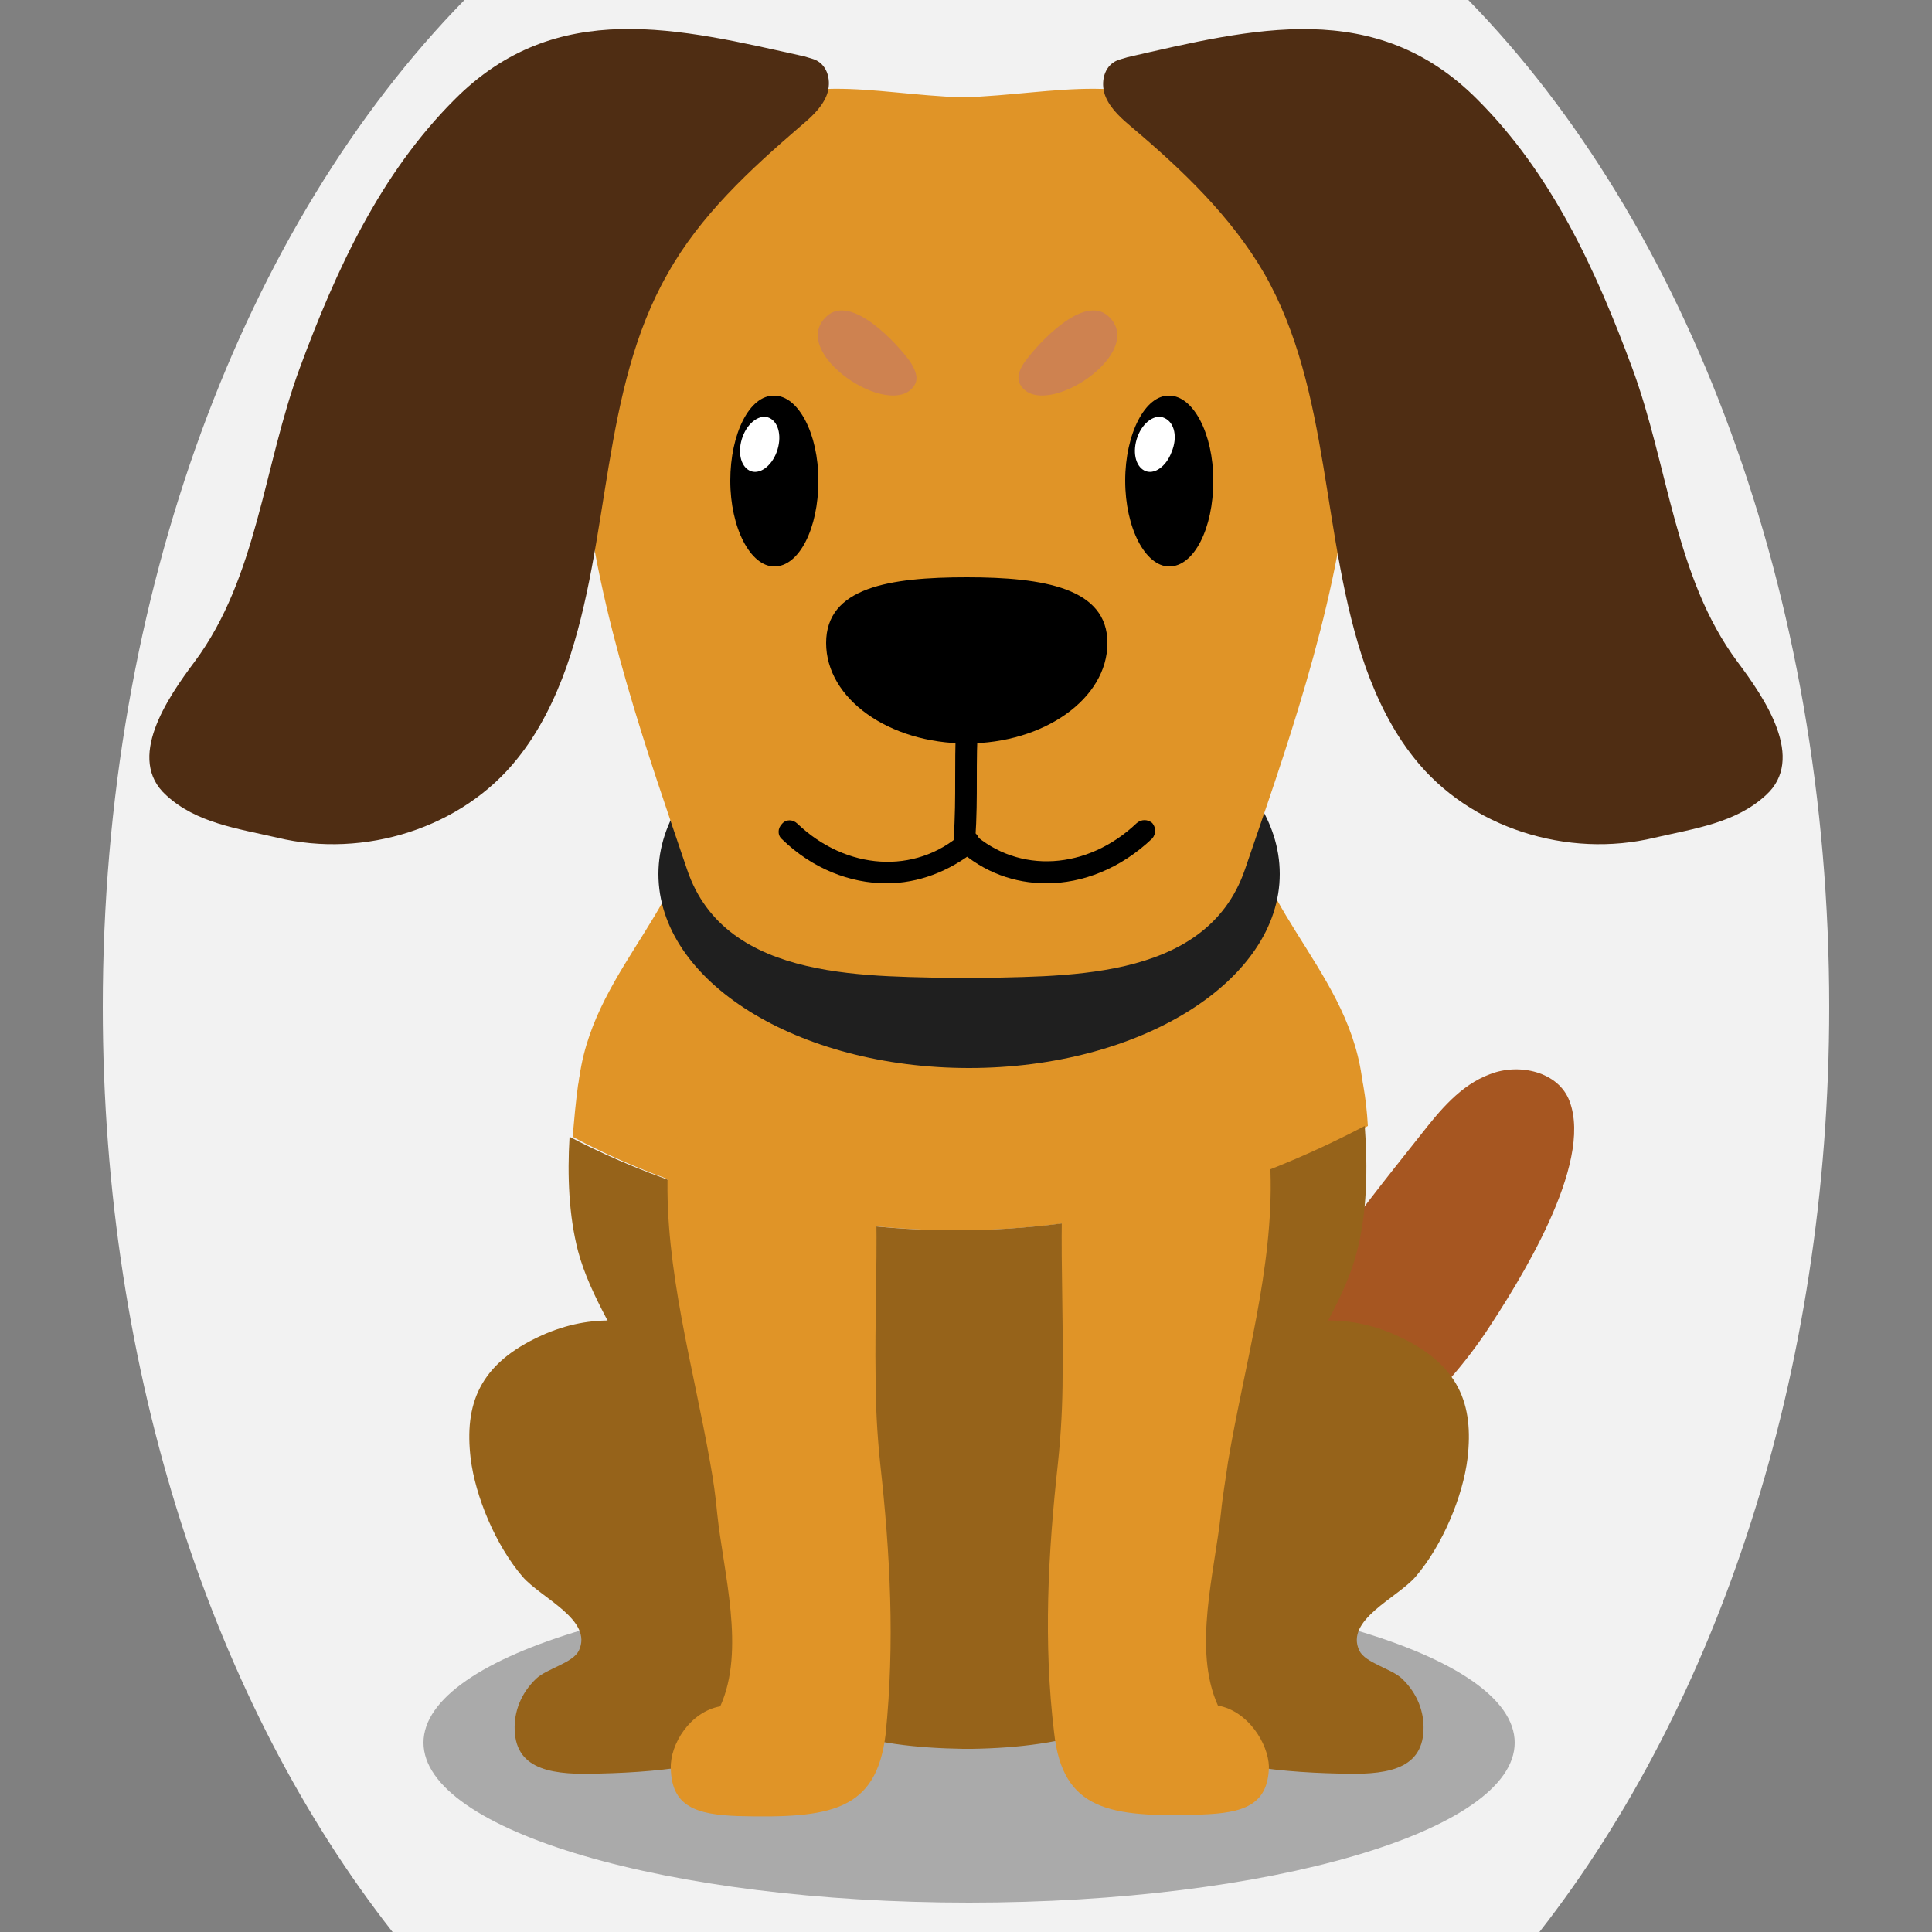
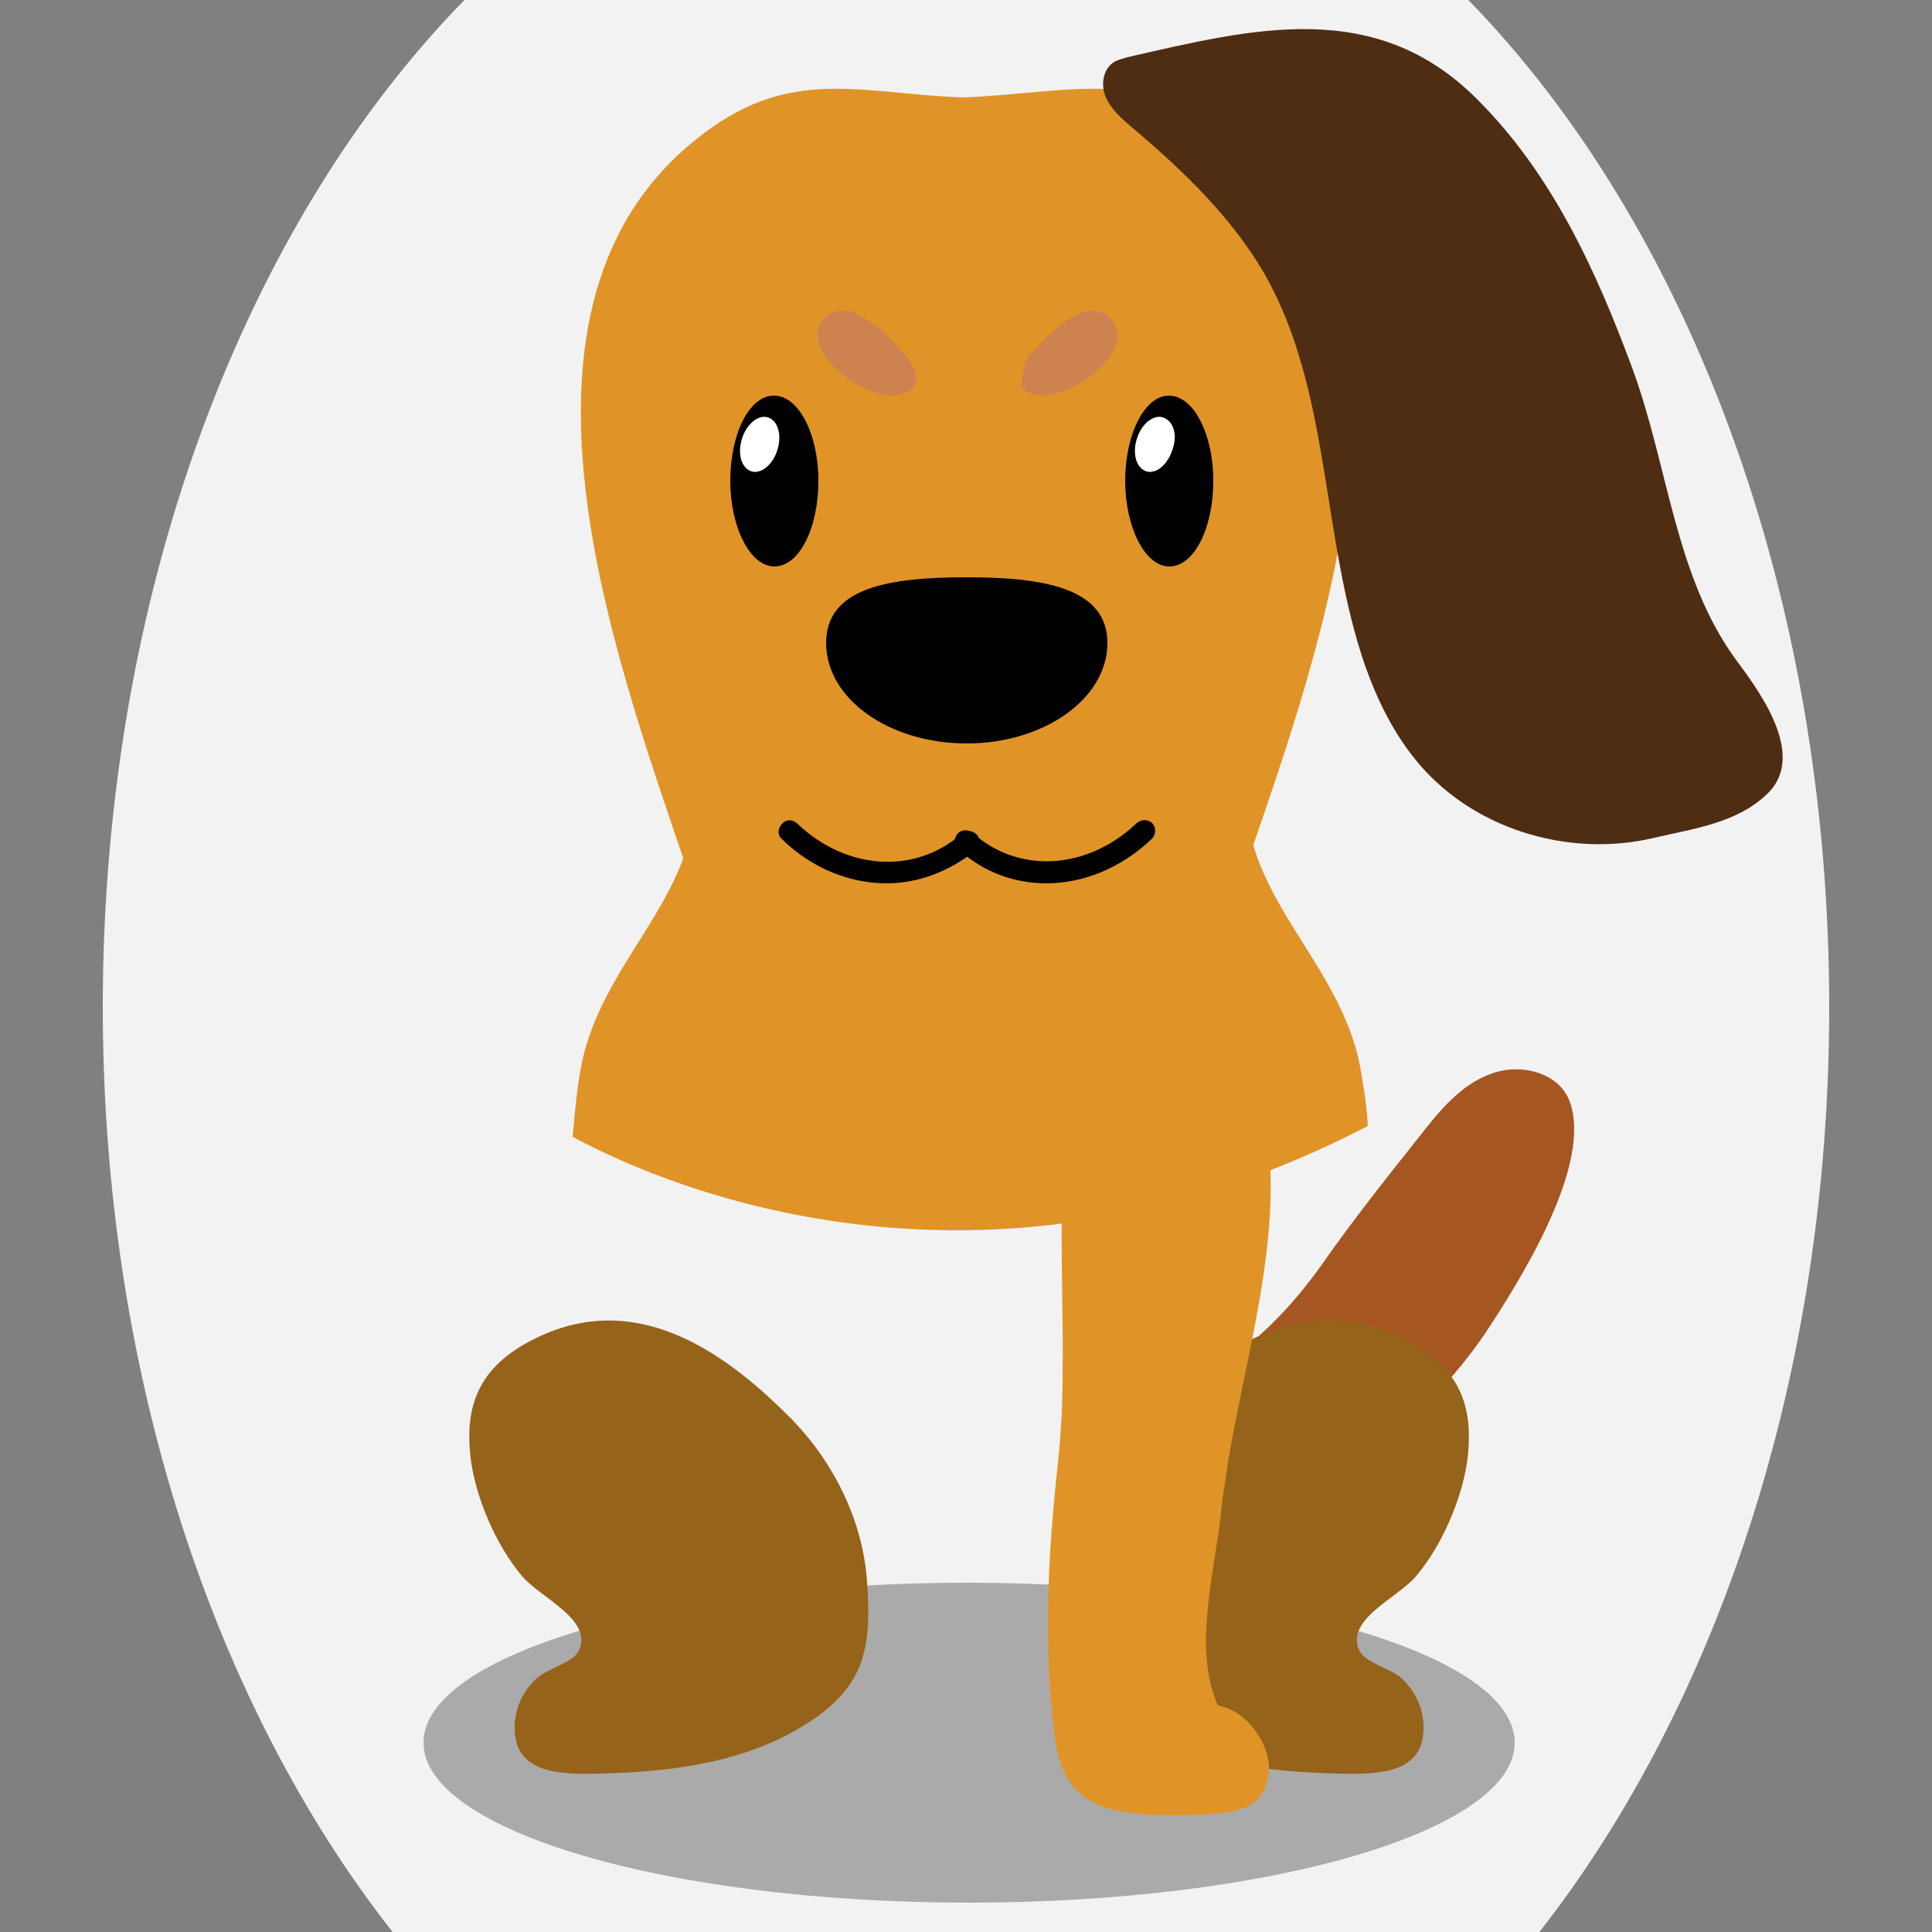
<svg xmlns="http://www.w3.org/2000/svg" version="1.1" id="Ebene_1" x="0px" y="0px" viewBox="0 0 250 250" style="enable-background:new 0 0 250 250;" xml:space="preserve">
  <rect x="0" y="0" width="250" height="250" fill="#808080" stroke="none" />
  <style type="text/css">
	.st0{fill:#a65621;}
	.st1{opacity:0.3;}
	.st2{fill:#96631A;}
	.st3{fill:#E09427;}
	.st4{fill:#1F1F1F;}
	.st5{fill:#FFFFFF;}
	.st6{fill:#ce8250;}
	.st7{fill:#4F2D13;}

.bgel{fill:#F2F2F2;}</style>
  <path class="bgel" d="M236.7,130.3c0,47.6-14.5,90.3-37.5,119.7H50.8c-23-29.3-37.5-72.1-37.5-119.7C13.3,76.6,31.7,29,60.1,0h129.9  C218.3,29,236.7,76.6,236.7,130.3z" />
  <g>
    <g>
      <g>
        <path class="st0" d="M180.3,185.4c-7.4,5.9-16.3,10-25.6,10.5c-15.6,0.8-4.8-13.5,2.4-18.5c5.7-3.9,9.9-8.1,13.9-13.7     c3.9-5.6,8.5-11.4,12.8-16.8c2.5-3.2,5.2-6.5,9-7.9c3.8-1.5,8.9-0.3,10.3,3.5c3.1,8.2-6.6,23.5-10.9,30     C189,177.2,185,181.7,180.3,185.4z" />
      </g>
    </g>
    <path class="st1" d="M196,225.5c0,11.4-31.6,20.7-70.6,20.7c-39,0-70.6-9.3-70.6-20.7c0-11.4,31.6-20.7,70.6-20.7   C164.4,204.9,196,214.1,196,225.5z" />
    <g>
      <g>
        <g>
          <g>
            <path class="st2" d="M112.2,204.7c-0.5-7.4-3.9-15-9.7-21c-7.9-8-19.3-16.8-32.4-10.9c-8.2,3.7-10,9-9.2,15.9       c0.6,4.9,3.2,11.2,6.7,15.3c2.4,2.8,9.2,5.6,7.3,9.6c-0.8,1.6-4.1,2.3-5.5,3.6c-2,1.9-2.9,4.3-2.8,6.7c0.2,5.3,5.2,5.8,11,5.6       c8.8-0.2,17.6-1.3,25-5.4C112,218.9,112.8,213.6,112.2,204.7z" />
          </g>
        </g>
      </g>
      <g>
        <g>
          <g>
            <path class="st2" d="M138.6,204.7c0.5-7.4,3.9-15,9.7-21c7.9-8,19.3-16.8,32.4-10.9c8.2,3.7,10,9,9.2,15.9       c-0.6,4.9-3.2,11.2-6.7,15.3c-2.4,2.8-9.2,5.6-7.3,9.6c0.8,1.6,4.1,2.3,5.5,3.6c2,1.9,2.9,4.3,2.8,6.7c-0.2,5.3-5.2,5.8-11,5.6       c-8.8-0.2-17.6-1.3-25-5.4C138.8,218.9,137.9,213.6,138.6,204.7z" />
          </g>
        </g>
      </g>
    </g>
    <g>
      <path class="st3" d="M177,145.7c-0.1-1.8-0.3-3.6-0.6-5.3c-0.1-0.4-0.1-0.8-0.2-1.2c-2.1-14.4-15.5-22.7-15-37.3    c0.5-16.3-7-22.9-21.9-29.3c-4.4-1.9-8.8-3-13.1-3.5c0,0,0,0,0,0c0,0,0,0,0,0c-0.2,0-0.4,0.1-0.6,0.1c-0.2,0-0.4-0.1-0.6-0.1    c0,0,0,0,0,0c0,0,0,0,0,0c-4.3,0.5-8.7,1.6-13.1,3.5c-14.9,6.5-22.4,13-21.9,29.3c0.4,14.6-12.9,22.8-15,37.3    c-0.1,0.4-0.1,0.8-0.2,1.2c-0.3,2.2-0.5,4.4-0.7,6.7C87.4,154.3,128.4,171,177,145.7z" />
-       <path class="st2" d="M73.7,147.1c-0.3,5-0.1,10.2,1.1,14.8c1.6,6,5.5,11.4,7.9,17.1c7.4,17,5.5,36.9,25.4,44.7    c4.7,1.9,10.6,2.5,16.5,2.6c0,0,0,0,0,0h0c0.2,0,0.4,0,0.6,0c0.2,0,0.4,0,0.6,0h0c0,0,0,0,0,0c6-0.1,11.8-0.8,16.5-2.6    c19.9-7.8,18-27.7,25.4-44.7c2.5-5.7,6.4-11.1,7.9-17.1c1.3-5,1.4-10.8,1-16.2C128.4,171,87.4,154.3,73.7,147.1z" />
    </g>
-     <path class="st4" d="M165.6,113.1c0,13.8-18,25.1-40.2,25.1c-22.2,0-40.2-11.2-40.2-25.1c0-13.8,18-25.1,40.2-25.1   C147.6,88,165.6,99.2,165.6,113.1z" />
    <g>
      <path class="st3" d="M157.6,220.7c-3.3-7.3-0.4-17.3,0.4-25c0.2-2.1,0.6-4.3,0.9-6.5c2.1-12.5,5.9-25.1,5.5-37.6    c-0.3-8.8-14.7-18.9-23.6-9.7c-3.6,3.8-3.3,11-3.4,15.5c-0.1,6.8,0.2,13.7,0.1,20.5c0,3.8-0.2,7.6-0.6,11.4    c-1.3,11.8-1.9,23.3-0.5,34.9c1.1,10.1,7.2,11,19.1,10.6c5.4-0.2,8.6-1.2,8.7-6.2C164.1,225.6,161.5,221.4,157.6,220.7z" />
-       <path class="st3" d="M113.9,189.4c-0.4-3.8-0.6-7.6-0.6-11.4c-0.1-6.8,0.2-13.7,0.1-20.5c-0.1-4.4,0.2-11.7-3.4-15.5    c-8.9-9.2-23.3,0.8-23.6,9.7c-0.4,12.4,3.3,25.1,5.5,37.6c0.4,2.2,0.7,4.3,0.9,6.5c0.8,7.7,3.7,17.7,0.4,25    c-3.9,0.7-6.5,4.9-6.4,8c0.1,5,3.3,6,8.7,6.2c11.9,0.3,17.9-0.6,19.1-10.6C115.8,212.6,115.2,201.1,113.9,189.4z" />
    </g>
    <g>
      <path class="st3" d="M157.7,16.3c-10.9-7.5-20.8-4.1-33.1-3.7c-12.2-0.4-21.4-3.8-32.2,3.7c-30.5,21.1-13.2,67.5-3.5,96.2    c5,14.9,24.2,13.7,36,14.1v0c0,0,0.1,0,0.1,0c0,0,0.1,0,0.1,0v0c11.8-0.4,30.9,0.8,36-14.1C170.9,83.8,188.3,37.3,157.7,16.3z" />
      <path d="M143.3,83.2c0,7.2-8.2,13-18.2,13c-10.1,0-18.2-5.8-18.2-13c0-7.2,8.2-8.5,18.2-8.5C135.1,74.7,143.3,76.1,143.3,83.2z" />
      <g>
        <path d="M94.5,62.2c0,6.1,2.6,11.1,5.7,11.1c3.2,0,5.7-4.9,5.7-11.1c0-6.1-2.6-11-5.7-11C97,51.1,94.5,56.1,94.5,62.2z" />
        <path class="st5" d="M100.5,58.5c-0.7,1.9-2.3,3-3.5,2.4c-1.2-0.6-1.6-2.5-0.9-4.4c0.7-1.9,2.3-3,3.5-2.4     C100.8,54.7,101.2,56.6,100.5,58.5z" />
      </g>
      <g>
        <path d="M145.6,62.2c0,6.1,2.6,11.1,5.7,11.1c3.2,0,5.7-4.9,5.7-11.1c0-6.1-2.6-11-5.7-11C148.2,51.1,145.6,56.1,145.6,62.2z" />
        <path class="st5" d="M151.6,58.5c-0.7,1.9-2.3,3-3.5,2.4c-1.2-0.6-1.6-2.5-0.9-4.4c0.7-1.9,2.3-3,3.5-2.4     C152,54.7,152.4,56.6,151.6,58.5z" />
      </g>
      <g>
-         <path d="M124.8,110.1C124.8,110.1,124.8,110.1,124.8,110.1c-0.9-0.1-1.4-0.7-1.4-1.5c0.2-2.9,0.2-5.4,0.2-7.7     c0-2.1,0-4.3,0.1-6.7c-0.3-0.3-0.5-0.6-0.5-1.1c0-0.8,0.6-1.4,1.4-1.4h0.6c0.4,0,0.7,0.2,1,0.4c0.3,0.3,0.4,0.7,0.4,1     c-0.2,2.9-0.2,5.4-0.2,7.7c0,2.4,0,4.9-0.2,7.9C126.1,109.6,125.5,110.1,124.8,110.1z" />
        <path d="M135.4,114.3c-4.1,0-8.1-1.4-11.4-4.4c-0.6-0.5-0.6-1.4-0.1-2c0.5-0.6,1.4-0.6,2-0.1c5.9,5.3,14.8,4.8,21.2-1.3     c0.6-0.5,1.4-0.5,2,0c0.5,0.6,0.5,1.4,0,2C145,112.4,140.1,114.3,135.4,114.3z" />
        <path d="M114.7,114.3c-4.7,0-9.6-1.9-13.5-5.7c-0.6-0.5-0.6-1.4,0-2c0.5-0.6,1.4-0.6,2,0c6.3,6,15.2,6.6,21.2,1.3     c0.6-0.5,1.4-0.5,2,0.1c0.5,0.6,0.5,1.4-0.1,2C122.8,112.8,118.8,114.3,114.7,114.3z" />
      </g>
      <path class="st6" d="M117.7,46.7c-1.6-2.2-7.5-8.7-10.7-5.8c-5.2,4.7,8.3,13.6,11.3,9C119,48.9,118.3,47.6,117.7,46.7z" />
-       <path class="st6" d="M132.7,46.7c1.6-2.2,7.5-8.7,10.7-5.8c5.2,4.7-8.3,13.6-11.3,9C131.4,48.9,132,47.6,132.7,46.7z" />
-       <path class="st7" d="M58.8,12.9c-9.6,9.6-15.3,22-20,34.7c-4.7,12.7-5.5,27.1-13.6,38c-3.6,4.8-8.9,12.6-3.7,17.3    c3.9,3.6,9.2,4.3,14.4,5.5c11.2,2.7,23.9-1.2,31.1-10.3c2.8-3.5,4.8-7.6,6.3-11.8c5.8-16.6,4.4-35.7,13.1-50.9    C90.6,27.9,97,22,103.5,16.4c1.3-1.1,2.7-2.3,3.4-3.9c0.7-1.6,0.4-3.7-1.1-4.6c-0.5-0.3-1.1-0.4-1.7-0.6    C87.9,3.7,72-0.4,58.8,12.9z" />
+       <path class="st6" d="M132.7,46.7c1.6-2.2,7.5-8.7,10.7-5.8c5.2,4.7-8.3,13.6-11.3,9z" />
      <path class="st7" d="M191.2,12.9c9.6,9.6,15.3,22,20,34.7c4.7,12.7,5.5,27.1,13.6,38c3.6,4.8,8.9,12.6,3.7,17.3    c-3.9,3.6-9.2,4.3-14.4,5.5c-11.2,2.7-23.9-1.2-31.1-10.3c-2.8-3.5-4.8-7.6-6.3-11.8c-5.8-16.6-4.4-35.7-13.1-50.9    c-4.3-7.4-10.6-13.4-17.1-18.9c-1.3-1.1-2.7-2.3-3.4-3.9c-0.7-1.6-0.4-3.7,1.1-4.6c0.5-0.3,1.1-0.4,1.7-0.6    C162.1,3.7,178-0.4,191.2,12.9z" />
    </g>
  </g>
</svg>